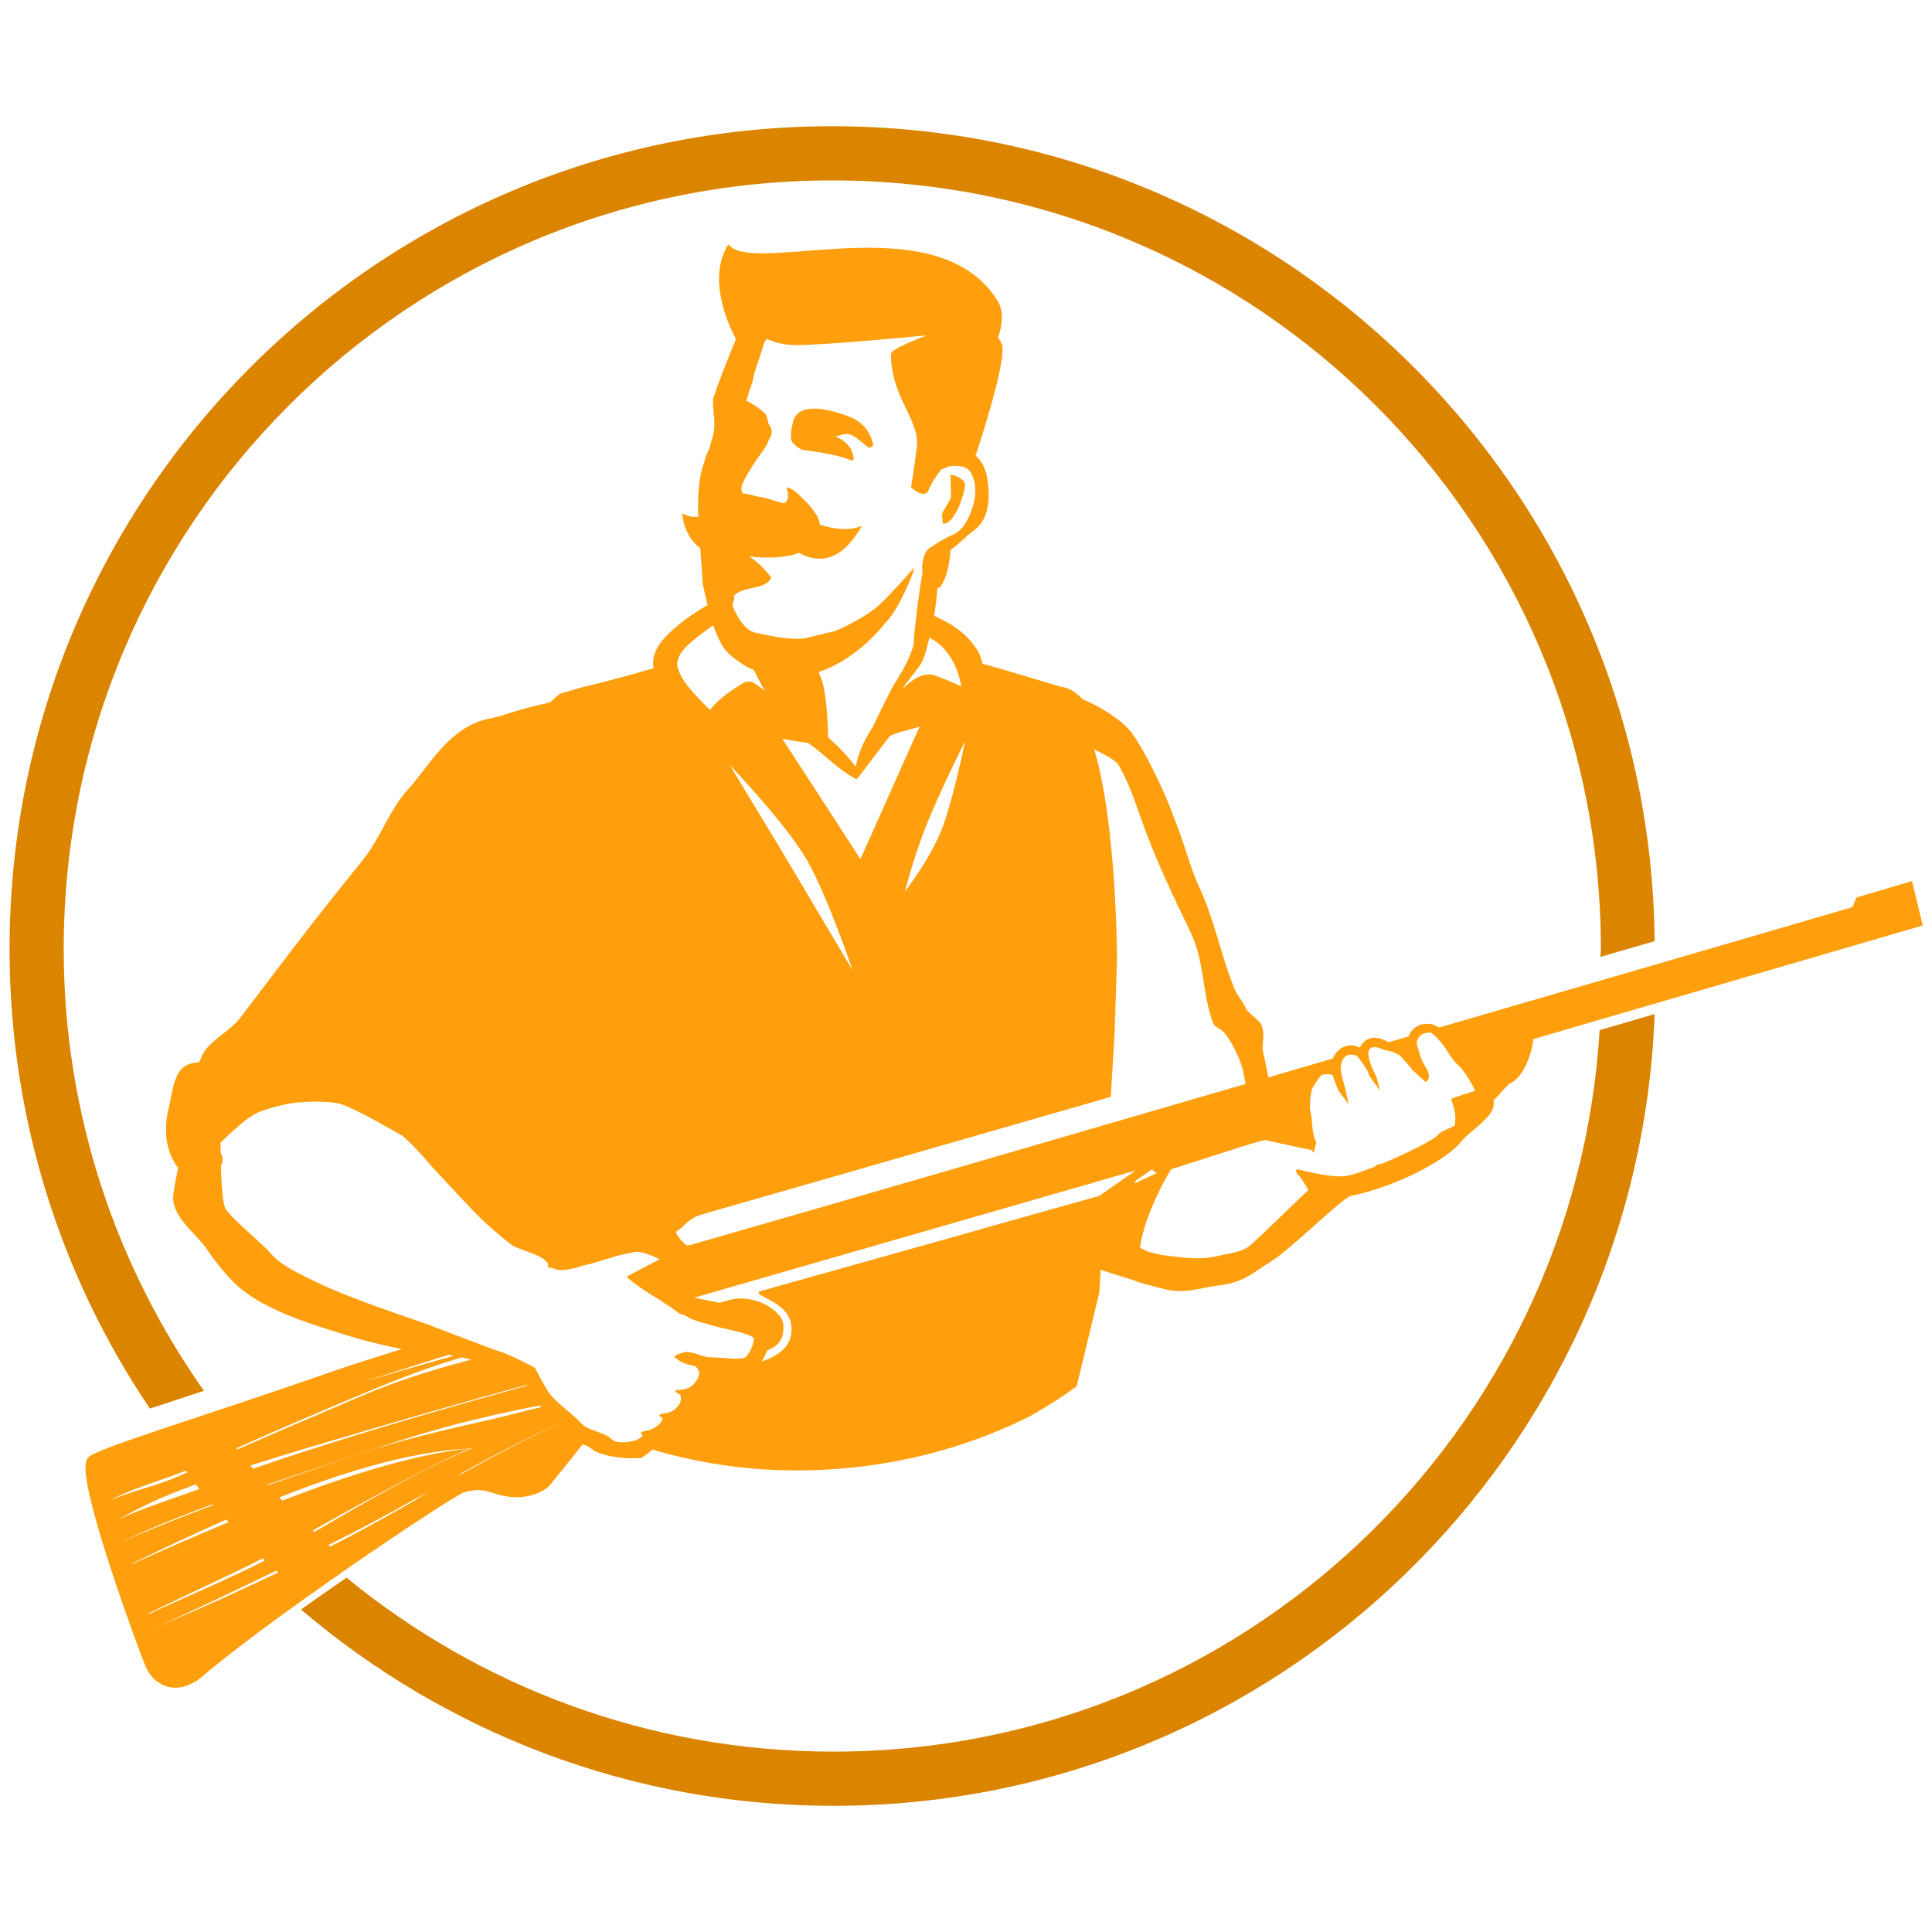
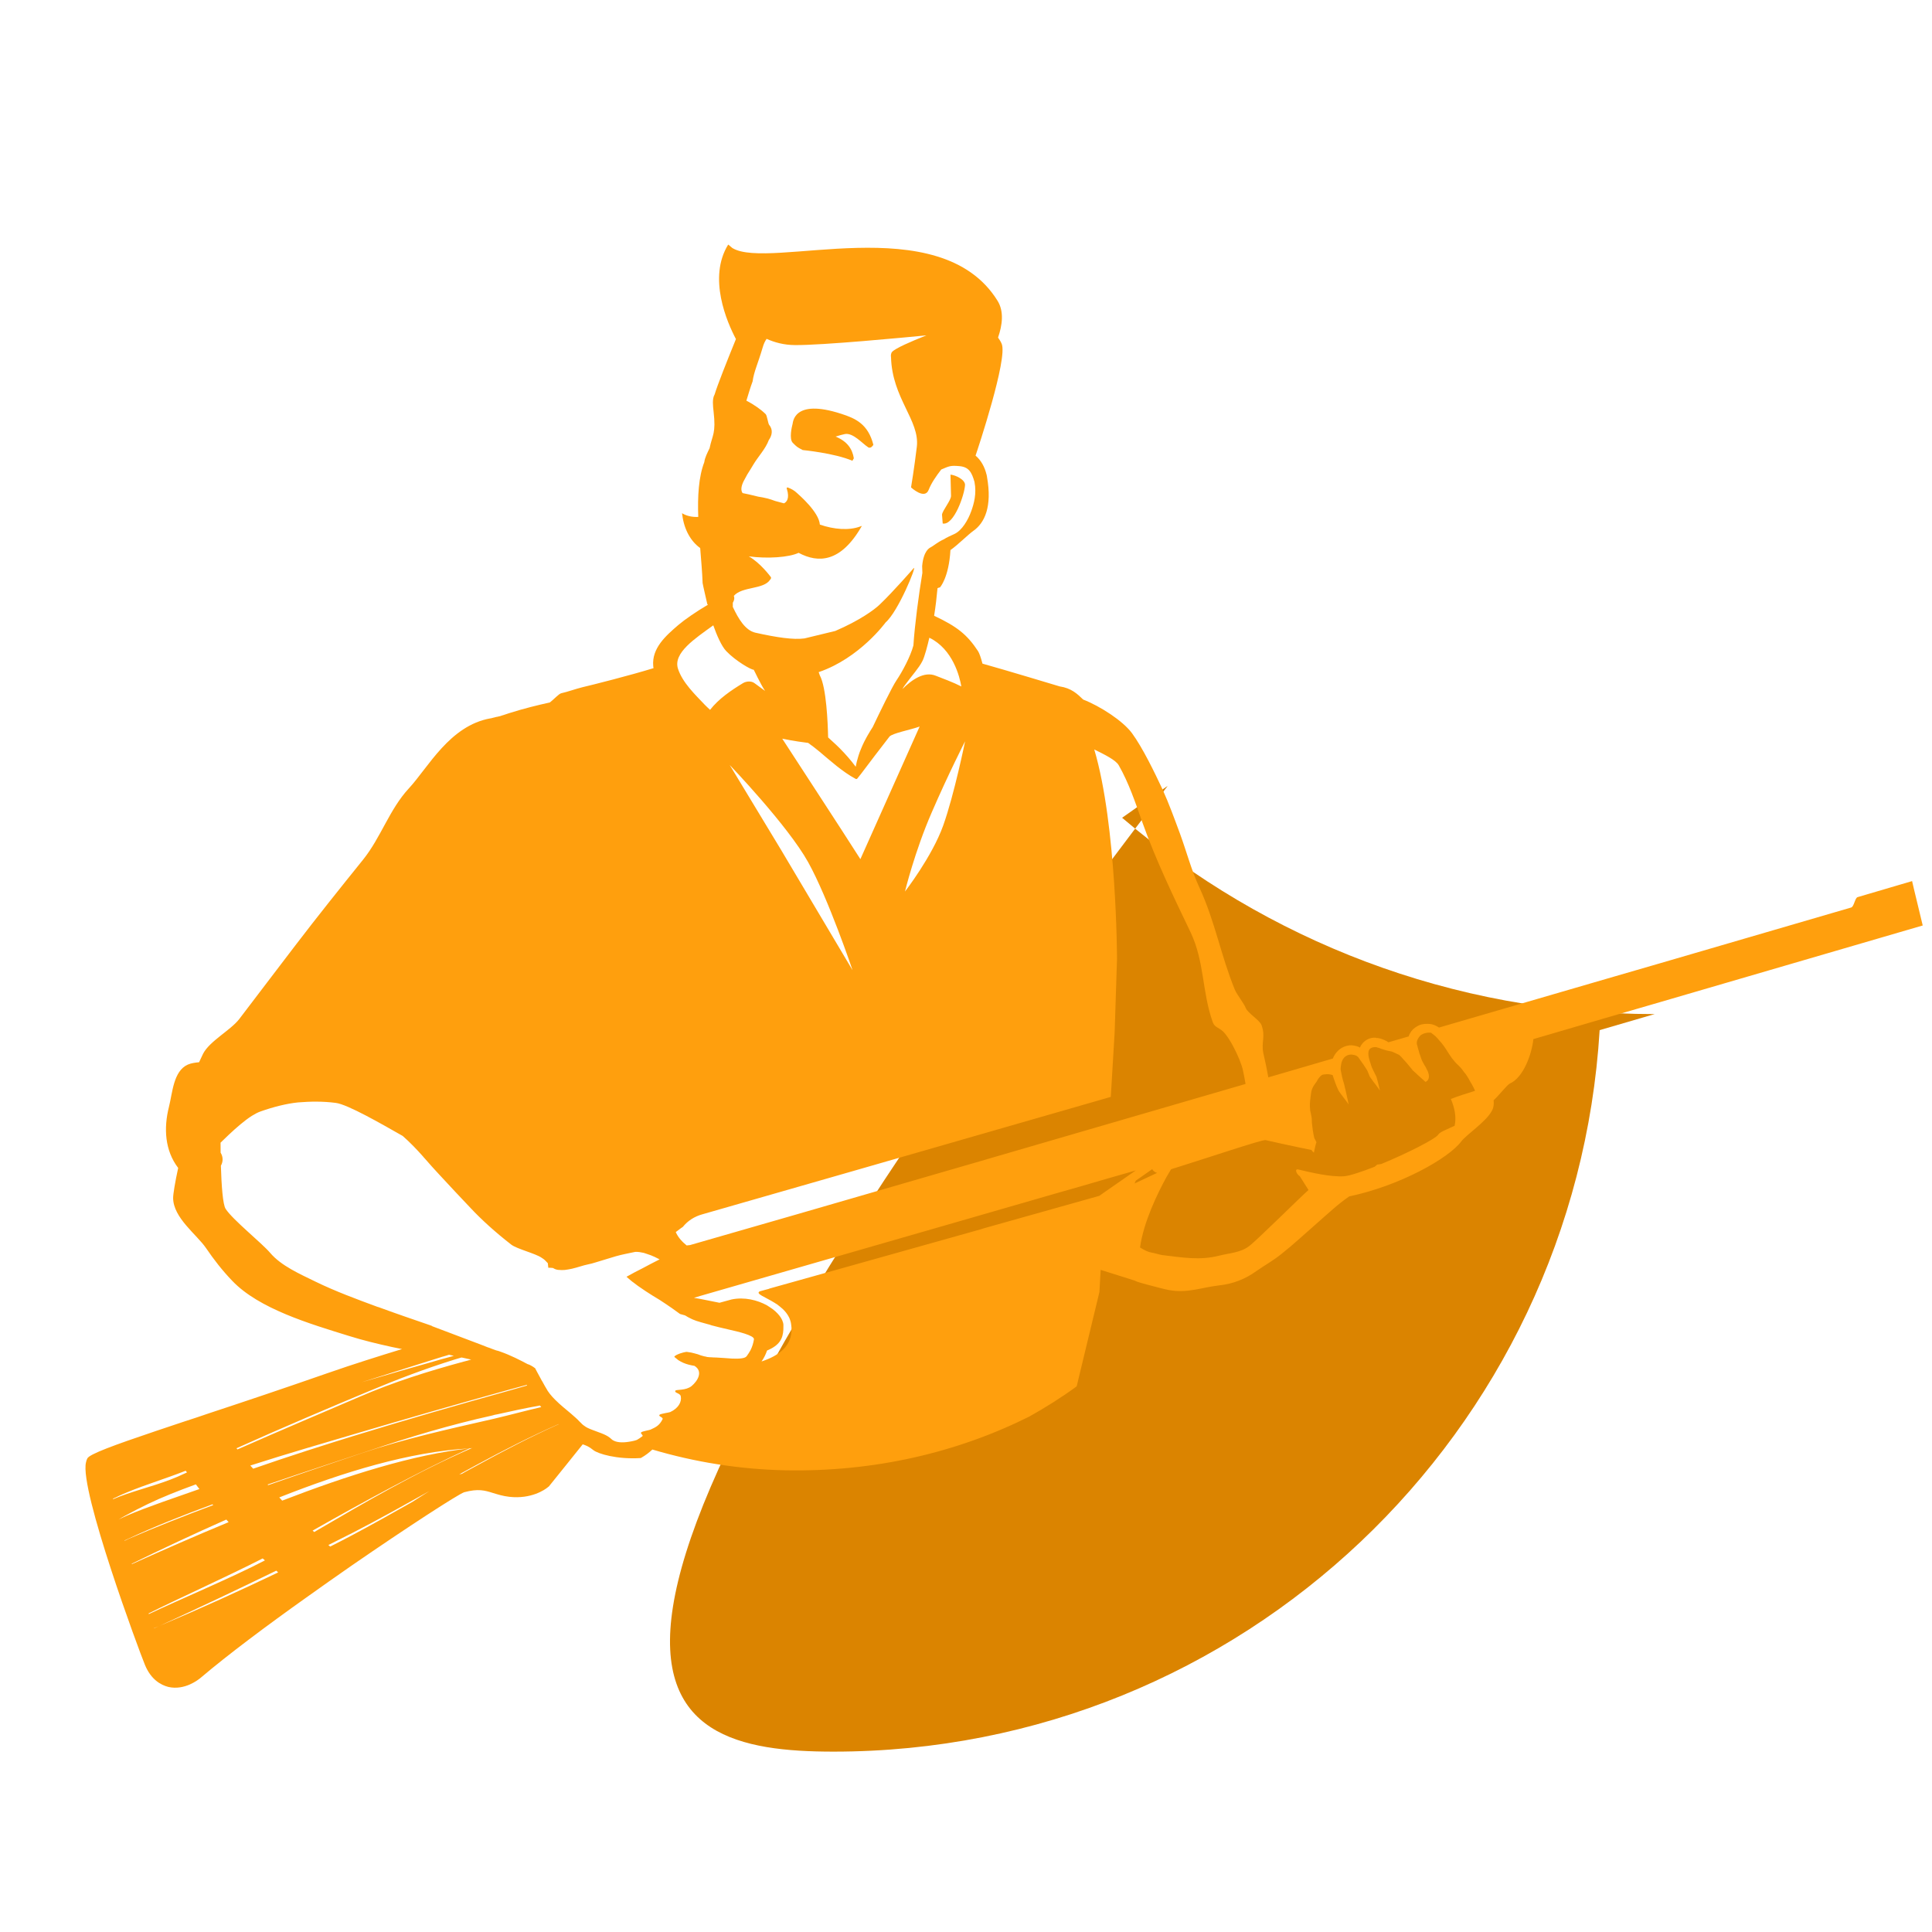
<svg xmlns="http://www.w3.org/2000/svg" version="1.1" baseProfile="tiny" id="Calque_1" x="0px" y="0px" width="36px" height="36px" viewBox="0 0 36 36" xml:space="preserve">
  <g>
-     <path fill="#DB8400" d="M15.531,32.639c7.612,0,13.821-5.946,14.276-13.444l1.025-0.299c-0.307,8.199-7.031,14.753-15.301,14.753   c-3.788,0-7.249-1.382-9.923-3.658c0.285-0.202,0.571-0.404,0.849-0.594C8.927,31.421,12.085,32.639,15.531,32.639z" />
-     <path fill="#DB8400" d="M29.83,17.682c0-7.909-6.412-14.32-14.322-14.32c-7.909,0-14.321,6.411-14.321,14.32   c0,3.067,0.972,5.902,2.613,8.234c-0.172,0.057-0.341,0.112-0.495,0.162c-0.186,0.061-0.353,0.119-0.512,0.169   c-1.65-2.443-2.615-5.392-2.615-8.565c0-8.466,6.864-15.33,15.33-15.33c8.417,0,15.244,6.786,15.324,15.184   c-0.324,0.095-0.66,0.192-1.01,0.294C29.822,17.78,29.83,17.731,29.83,17.682z" />
+     <path fill="#DB8400" d="M15.531,32.639c7.612,0,13.821-5.946,14.276-13.444l1.025-0.299c-3.788,0-7.249-1.382-9.923-3.658c0.285-0.202,0.571-0.404,0.849-0.594C8.927,31.421,12.085,32.639,15.531,32.639z" />
    <g>
      <path fill="#FF9F0D" d="M16.274,8.288c-0.099-0.385-0.329-0.491-0.598-0.577c-0.913-0.297-0.9,0.181-0.909,0.199h-0.002    c-0.001-0.003-0.001,0,0,0.004c-0.008,0.03-0.065,0.265,0.007,0.337c0.078,0.077,0.071,0.075,0.185,0.135    c0,0,0.594,0.057,0.926,0.2L15.91,8.54c-0.027-0.172-0.12-0.315-0.34-0.405c0.062-0.02,0.122-0.036,0.173-0.047    c0.152-0.029,0.326,0.177,0.433,0.246C16.229,8.369,16.274,8.288,16.274,8.288z" />
      <path fill="#FF9F0D" d="M17.566,9.755c0.211,0.041,0.408-0.543,0.416-0.718c0.004-0.097-0.172-0.184-0.271-0.193    c0,0,0.008,0.299,0.01,0.396c0.001,0.083-0.157,0.268-0.168,0.349L17.566,9.755z" />
      <path fill="#FF9F0D" d="M35.664,16.568l-0.035-0.15c0,0-0.648,0.19-1.016,0.299c-0.049,0.015-0.066,0.178-0.119,0.193    c-0.746,0.218-2.01,0.587-3.551,1.036c-0.326,0.094-0.662,0.192-1.01,0.293c-0.975,0.284-2.023,0.59-3.119,0.908    c-0.049-0.033-0.113-0.063-0.174-0.067c-0.016-0.002-0.033-0.002-0.051-0.002c-0.072,0-0.133,0.014-0.182,0.045    c-0.063,0.036-0.105,0.078-0.133,0.131c-0.012,0.02-0.02,0.038-0.025,0.058c-0.127,0.038-0.252,0.074-0.379,0.11    c-0.008-0.005-0.016-0.011-0.025-0.018c-0.066-0.036-0.127-0.057-0.18-0.063l-0.004-0.002l-0.004,0.021l-0.002-0.021h-0.004    c-0.068-0.011-0.143,0.007-0.201,0.047c-0.039,0.025-0.088,0.076-0.109,0.135c-0.027-0.018-0.063-0.029-0.105-0.037    c-0.059-0.014-0.119-0.007-0.186,0.018c-0.055,0.021-0.107,0.059-0.152,0.114c-0.008,0.014-0.02,0.025-0.027,0.038v0.003    c-0.016,0.02-0.027,0.045-0.035,0.067c-0.4,0.117-0.803,0.234-1.203,0.351c-0.023-0.135-0.051-0.271-0.086-0.421    c-0.004-0.013-0.006-0.024-0.008-0.036c-0.039-0.209,0.045-0.294-0.031-0.513c-0.031-0.095-0.258-0.226-0.295-0.321    c-0.033-0.088-0.166-0.252-0.203-0.341c-0.264-0.646-0.367-1.268-0.66-1.903c-0.15-0.323-0.24-0.671-0.363-1.007    c-0.104-0.279-0.205-0.561-0.328-0.83c-0.141-0.302-0.369-0.773-0.566-1.041c-0.171-0.232-0.596-0.505-0.91-0.627    c-0.109-0.106-0.221-0.213-0.438-0.245c0,0-1.037-0.313-1.438-0.424c-0.029-0.111-0.059-0.197-0.084-0.235    c-0.202-0.306-0.389-0.456-0.817-0.657c0.028-0.172,0.048-0.35,0.063-0.514c0.016-0.007,0.031-0.013,0.046-0.015    c0,0,0.165-0.177,0.195-0.695c0.137-0.095,0.324-0.285,0.428-0.359c0.207-0.146,0.353-0.446,0.253-1.005c0-0.002,0-0.004,0-0.007    c-0.001-0.002-0.002-0.006-0.003-0.008c-0.001-0.01-0.002-0.019-0.004-0.027c0-0.001-0.002-0.002-0.002-0.002    c-0.032-0.135-0.099-0.264-0.204-0.352c0.042-0.123,0.603-1.81,0.487-2.083c-0.015-0.038-0.04-0.077-0.068-0.117    c0.08-0.231,0.115-0.488-0.011-0.688c-1.079-1.735-4.25-0.559-4.939-0.98l-0.078-0.065c-0.385,0.62-0.02,1.452,0.144,1.761    c-0.165,0.405-0.347,0.863-0.397,1.032c-0.049,0.081-0.03,0.222-0.02,0.314c0.048,0.417-0.021,0.433-0.074,0.688    c-0.041,0.085-0.088,0.176-0.098,0.256v0.002c-0.107,0.277-0.127,0.642-0.113,1.022c-0.105,0.005-0.209-0.013-0.301-0.068    c-0.003-0.003,0,0.013,0.004,0.035c0.034,0.271,0.161,0.492,0.333,0.613c0.018,0.23,0.038,0.453,0.045,0.652    c0.001,0.019,0.088,0.395,0.088,0.395l0.012,0.009c-0.212,0.124-0.431,0.275-0.551,0.377c-0.232,0.199-0.499,0.432-0.469,0.766    c0,0.014,0.004,0.026,0.006,0.039c-0.441,0.136-1.138,0.312-1.327,0.356c-0.122,0.03-0.276,0.086-0.394,0.112    c-0.046,0.011-0.145,0.122-0.211,0.171c-0.232,0.052-0.475,0.11-0.762,0.201c-0.009,0.003-0.02,0.006-0.03,0.01    c-0.011,0.003-0.022,0.008-0.033,0.011c-0.029,0.01-0.061,0.02-0.094,0.03c0,0.002-0.002,0.002-0.003,0.002c0,0,0,0,0,0    c-0.011,0.002-0.021,0.004-0.032,0.007c-0.007,0.001-0.013,0.003-0.019,0.005c-0.009,0.002-0.019,0.004-0.029,0.005    c-0.007,0.003-0.014,0.004-0.021,0.006c-0.009,0.001-0.017,0.004-0.026,0.006c-0.009,0.002-0.018,0.004-0.027,0.007    c-0.008,0.002-0.016,0.004-0.023,0.006c-0.002,0-0.004,0-0.006,0c-0.764,0.135-1.161,0.916-1.524,1.307    c-0.361,0.39-0.52,0.915-0.852,1.327c-0.427,0.53-0.853,1.062-1.267,1.604c-0.349,0.455-0.694,0.913-1.042,1.368    c-0.162,0.208-0.55,0.408-0.672,0.644c-0.025,0.05-0.049,0.104-0.072,0.153c-0.001,0.002-0.001,0.003-0.001,0.005    c-0.072,0.007-0.147,0.016-0.213,0.045c-0.268,0.121-0.283,0.523-0.35,0.787c-0.1,0.396-0.077,0.812,0.172,1.138    c-0.058,0.264-0.095,0.493-0.094,0.561c0.003,0.369,0.442,0.682,0.612,0.931c0.146,0.215,0.306,0.421,0.492,0.614    c0.497,0.519,1.439,0.797,2.171,1.024c0.265,0.083,0.534,0.148,0.805,0.207c0.062,0.014,0.123,0.026,0.185,0.038    c-0.425,0.13-0.907,0.281-1.383,0.447c-0.832,0.29-1.566,0.536-2.191,0.742c-0.172,0.061-0.34,0.113-0.496,0.165    c-0.185,0.063-0.352,0.118-0.511,0.171c-0.785,0.265-1.244,0.432-1.283,0.513c-0.011,0.024-0.02,0.047-0.025,0.074    c-0.124,0.511,0.992,3.516,1.098,3.771c0.115,0.281,0.302,0.378,0.438,0.413c0.305,0.068,0.557-0.134,0.604-0.173    c0.511-0.434,1.229-0.97,1.959-1.489c0.286-0.204,0.571-0.405,0.849-0.598c1.06-0.731,1.976-1.323,2.098-1.368    c0.262-0.07,0.379-0.036,0.539,0.014c0.086,0.026,0.185,0.058,0.304,0.071c0.41,0.046,0.664-0.135,0.71-0.173l0.028-0.022    l0.023-0.029c0.171-0.209,0.379-0.473,0.606-0.754c0.056,0.019,0.115,0.039,0.201,0.11c0.084,0.065,0.432,0.173,0.872,0.146    c0.004-0.002,0.009-0.002,0.012-0.002c0.086-0.048,0.154-0.102,0.213-0.157c0.785,0.233,1.614,0.368,2.472,0.387    c1.657,0.033,3.205-0.329,4.551-1.001c0.305-0.171,0.6-0.356,0.883-0.563l0.424-1.758l0.023-0.413l0.625,0.197    c0.035,0.017,0.073,0.031,0.11,0.041c0.026,0.007,0.071,0.02,0.122,0.035h0.002c0.141,0.037,0.34,0.091,0.418,0.104    c0.348,0.062,0.605-0.051,0.941-0.089c0.256-0.029,0.482-0.119,0.686-0.267c0.15-0.105,0.316-0.197,0.459-0.313    c0.238-0.188,0.461-0.397,0.691-0.598c0.186-0.162,0.371-0.338,0.578-0.479c0.936-0.196,1.85-0.706,2.088-1.025    c0.092-0.122,0.459-0.366,0.563-0.559l0,0v-0.002c0.002,0,0.002,0,0.002,0c0.039-0.064,0.045-0.14,0.037-0.205    c0.092-0.082,0.252-0.289,0.305-0.313c0.248-0.11,0.406-0.542,0.436-0.827l0.234-0.068l1.096-0.321l1.025-0.298l4.9-1.43    L35.664,16.568z M14.576,13.764c0.206,0.044,0.432,0.073,0.483,0.079c0.072,0.052,0.143,0.105,0.21,0.162    c0.205,0.173,0.433,0.378,0.669,0.505h0.001c0.002,0.001,0.005,0.004,0.007,0.004c0.001,0.001,0.001,0.001,0.003,0.001    c0.001,0,0.004,0.001,0.006,0.001c0.001,0,0.003,0,0.003,0c0.002,0,0.003-0.001,0.005-0.001c0.001,0,0.002,0,0.003-0.001    c0.002-0.002,0.005-0.004,0.008-0.006c0.004-0.005,0.009-0.011,0.014-0.018c0.036-0.043,0.069-0.086,0.1-0.128    c0.117-0.156,0.302-0.399,0.485-0.635c0.049-0.064,0.401-0.129,0.563-0.189l-1.104,2.471    C15.654,15.416,14.938,14.323,14.576,13.764z M15.886,18.078l-1.331-2.24l-0.958-1.584c0,0,1.083,1.129,1.462,1.812    C15.438,16.749,15.886,18.078,15.886,18.078z M17.361,15.139c0.314-0.726,0.622-1.326,0.622-1.326s-0.201,0.99-0.408,1.57    c-0.208,0.58-0.712,1.229-0.712,1.229S17.045,15.864,17.361,15.139z M17.913,12.791c-0.162-0.083-0.343-0.146-0.477-0.2    c-0.215-0.087-0.447,0.075-0.621,0.249c0.014-0.024,0.028-0.049,0.045-0.071c0.142-0.194,0.261-0.32,0.326-0.448    c0.043-0.08,0.097-0.292,0.131-0.438C17.755,12.096,17.882,12.608,17.913,12.791z M13.657,11.228    c0.027-0.045,0.033-0.093,0.016-0.124c0.157-0.181,0.555-0.115,0.677-0.302c0,0,0.036-0.033,0.005-0.06    c0,0-0.186-0.253-0.402-0.375c0.348,0.047,0.751,0.019,0.928-0.066c0.363,0.194,0.786,0.188,1.179-0.502    c0,0-0.014,0.005-0.033,0.012c-0.209,0.077-0.487,0.055-0.75-0.036c-0.017-0.236-0.389-0.553-0.425-0.587    c-0.05-0.048-0.106-0.08-0.172-0.104c-0.015-0.006-0.029,0.013-0.018,0.026c0.057,0.182-0.008,0.247-0.054,0.269    c-0.047-0.013-0.104-0.028-0.164-0.044c-0.102-0.04-0.21-0.065-0.313-0.08c-0.125-0.031-0.236-0.057-0.294-0.067    c-0.039-0.056-0.023-0.134,0.018-0.219l0.071-0.131c0.038-0.063,0.08-0.124,0.111-0.18c0.088-0.149,0.23-0.295,0.289-0.459    c0.056-0.077,0.085-0.188,0.008-0.279c-0.023-0.027-0.039-0.173-0.066-0.202c-0.08-0.081-0.216-0.179-0.36-0.252    c0.032-0.104,0.071-0.239,0.116-0.36c0.025-0.184,0.095-0.317,0.188-0.633c0.018-0.063,0.042-0.116,0.073-0.159    c0.144,0.065,0.321,0.115,0.526,0.116c0.5,0.006,2.06-0.143,2.452-0.181c-0.289,0.114-0.58,0.241-0.64,0.308    c-0.012,0.014-0.018,0.03-0.021,0.051v0.001C16.6,6.623,16.6,6.64,16.603,6.658c0.021,0.764,0.537,1.176,0.481,1.665    c-0.005,0.054-0.058,0.461-0.108,0.759c0,0,0.257,0.24,0.33,0.042c0.045-0.117,0.138-0.254,0.234-0.377v0.001    c0.145-0.061,0.167-0.077,0.33-0.063c0.181,0.014,0.236,0.111,0.288,0.294c0.043,0.22-0.011,0.41-0.06,0.545    c-0.057,0.161-0.172,0.362-0.316,0.427c-0.076,0.035-0.142,0.063-0.191,0.096c-0.129,0.059-0.205,0.131-0.25,0.152    c-0.021,0.011-0.133,0.063-0.158,0.35l0.004,0.126c-0.067,0.404-0.143,0.974-0.167,1.352c-0.054,0.205-0.209,0.494-0.316,0.651    c-0.084,0.125-0.313,0.599-0.438,0.861c0,0.002,0,0.002,0,0.002c-0.037,0.056-0.07,0.112-0.103,0.169    c-0.005,0.009-0.01,0.019-0.015,0.027c-0.011,0.02-0.021,0.038-0.031,0.058c-0.006,0.012-0.011,0.023-0.017,0.033    c-0.009,0.02-0.017,0.036-0.026,0.055c-0.005,0.013-0.01,0.023-0.016,0.037c-0.008,0.017-0.015,0.034-0.022,0.053    c-0.005,0.012-0.009,0.024-0.015,0.037c-0.006,0.018-0.013,0.035-0.019,0.055c-0.003,0.012-0.007,0.023-0.011,0.036    c-0.007,0.02-0.012,0.039-0.017,0.061c-0.003,0.011-0.007,0.021-0.009,0.031c-0.007,0.028-0.013,0.059-0.019,0.089    c0,0.001,0,0.003-0.001,0.005c-0.089-0.12-0.186-0.23-0.288-0.334c-0.007-0.007-0.015-0.016-0.022-0.022    c-0.019-0.019-0.039-0.038-0.059-0.057c-0.047-0.045-0.096-0.09-0.145-0.133c-0.006-0.271-0.032-0.93-0.155-1.157    c-0.002-0.003-0.009-0.025-0.021-0.06c0.765-0.26,1.248-0.927,1.248-0.927c0.235-0.203,0.583-1.06,0.524-1.012    c0,0-0.386,0.444-0.637,0.682c-0.1,0.096-0.374,0.296-0.826,0.49l-0.574,0.139c-0.205,0.028-0.518-0.018-0.915-0.107    c-0.188-0.043-0.316-0.259-0.42-0.48V11.228z M14.207,8.285c0.002,0,0.004,0,0.005-0.001c-0.001,0.001-0.003,0.003-0.004,0.004    l0,0L14.207,8.285z M13.291,11.652c0.062,0.176,0.152,0.388,0.242,0.481c0.179,0.187,0.47,0.352,0.511,0.346    c0.004-0.001,0.122,0.261,0.212,0.395c-0.066-0.048-0.133-0.096-0.198-0.145c-0.058-0.044-0.154-0.036-0.213,0    c-0.224,0.136-0.452,0.291-0.614,0.498c-0.035-0.033-0.069-0.064-0.098-0.094c-0.181-0.191-0.417-0.415-0.5-0.673    C12.539,12.166,12.953,11.897,13.291,11.652z M12.724,22.861c0.092-0.114,0.215-0.193,0.363-0.234    c0.776-0.22,3.919-1.126,7.611-2.188l0.072-1.207l0.044-1.366c0,0-0.004-2.49-0.424-3.901c0.199,0.098,0.4,0.198,0.455,0.293    c0.189,0.33,0.312,0.7,0.438,1.056c0.251,0.706,0.577,1.381,0.901,2.056c0.262,0.551,0.211,1.101,0.412,1.671    c0.043,0.124,0.137,0.097,0.234,0.223c0.096,0.118,0.197,0.313,0.266,0.482c0.031,0.08,0.057,0.154,0.068,0.214    c0.018,0.08,0.031,0.159,0.045,0.238c-0.859,0.251-1.713,0.499-2.543,0.74c-0.781,0.227-1.541,0.447-2.261,0.658    c-0.021,0.005-0.04,0.012-0.06,0.018c-2.669,0.774-4.786,1.387-5.487,1.586c-0.02,0.001-0.042,0.005-0.063,0.007    c-0.074-0.06-0.156-0.141-0.203-0.249C12.663,22.901,12.724,22.861,12.724,22.861z M8.239,25.282    c0.044-0.012,0.087-0.024,0.128-0.038c0.03,0.007,0.06,0.014,0.089,0.02c-0.045,0.012-0.091,0.025-0.136,0.038    c-0.071,0.019-0.142,0.037-0.211,0.059c-0.428,0.119-0.89,0.255-1.374,0.396C7.316,25.572,7.845,25.408,8.239,25.282z     M6.867,25.926c0.523-0.219,1.057-0.423,1.601-0.592c0.044-0.014,0.086-0.025,0.13-0.039c0.013,0.001,0.026,0.005,0.041,0.008    c0.047,0.011,0.094,0.021,0.141,0.031c-0.024,0.005-0.047,0.013-0.071,0.02c-0.024,0.007-0.048,0.012-0.074,0.019    c-0.657,0.178-1.301,0.38-1.935,0.654c-0.581,0.25-1.489,0.633-2.276,0.981c-0.006-0.007-0.012-0.016-0.017-0.022    C5.218,26.62,6.214,26.198,6.867,25.926z M9.481,25.914c-0.974,0.271-1.946,0.551-2.912,0.849    c-0.417,0.128-1.233,0.387-1.851,0.604c-0.018-0.021-0.037-0.04-0.054-0.059c0.7-0.225,1.408-0.429,1.948-0.589    c0.96-0.284,1.922-0.561,2.887-0.828c0.106-0.027,0.211-0.059,0.317-0.086c0.001,0.005,0.002,0.008,0.004,0.012    C9.708,25.849,9.594,25.881,9.481,25.914z M10.06,26.19c0.008,0.008,0.018,0.021,0.026,0.029c-0.296,0.068-0.59,0.149-0.876,0.216    c-0.025,0.005-0.049,0.01-0.074,0.017c-0.805,0.184-1.597,0.359-2.38,0.621c-0.526,0.177-1.131,0.38-1.758,0.6    c-0.004-0.004-0.008-0.007-0.012-0.011c0.675-0.231,1.33-0.443,1.883-0.628c0.759-0.256,1.526-0.487,2.306-0.659    c0.03-0.009,0.06-0.018,0.09-0.021C9.525,26.295,9.792,26.238,10.06,26.19z M2.106,27.925c0.038-0.016,0.075-0.033,0.111-0.052    c0.047-0.021,0.096-0.044,0.145-0.063c0.353-0.148,0.741-0.263,1.098-0.405c0.009,0.01,0.017,0.021,0.024,0.032    c-0.012,0.006-0.028,0.013-0.04,0.018c-0.36,0.174-0.72,0.259-1.083,0.383c-0.085,0.029-0.169,0.061-0.253,0.097    C2.108,27.93,2.107,27.93,2.106,27.925z M2.37,28.223c0.116-0.063,0.243-0.129,0.386-0.198c0.256-0.124,0.567-0.247,0.894-0.366    c0.023,0.028,0.042,0.06,0.066,0.087c-0.438,0.155-0.968,0.331-1.345,0.493c-0.058,0.026-0.113,0.05-0.163,0.076    C2.259,28.283,2.314,28.252,2.37,28.223z M2.322,28.71c0-0.002,0-0.002-0.001-0.006c0.024-0.01,0.048-0.021,0.074-0.034    c0.484-0.227,1.021-0.438,1.564-0.639c0.004,0.005,0.01,0.011,0.014,0.014c-0.545,0.204-1.085,0.416-1.579,0.63    C2.37,28.688,2.346,28.697,2.322,28.71z M2.458,29.145c-0.001-0.004-0.002-0.005-0.004-0.007c0.556-0.272,1.153-0.553,1.763-0.823    c0.015,0.016,0.029,0.033,0.043,0.048C3.632,28.623,3.018,28.893,2.458,29.145z M2.769,30.064    c0.518-0.261,1.463-0.686,2.126-1.025c0.014,0.014,0.028,0.024,0.042,0.036c-0.596,0.313-1.615,0.74-2.164,1.001    C2.772,30.073,2.771,30.067,2.769,30.064z M2.981,30.292c-0.037,0.018-0.074,0.033-0.111,0.05c0,0,0-0.002-0.001-0.003    C2.906,30.323,2.943,30.31,2.981,30.292c0.729-0.335,1.468-0.684,2.167-1.025c0.012,0.011,0.024,0.022,0.035,0.033    C4.478,29.637,3.727,29.978,2.981,30.292z M5.825,28.521c0.935-0.531,2.011-1.116,2.921-1.532    c-1.042,0.113-2.272,0.504-3.488,0.973c-0.018-0.021-0.035-0.041-0.054-0.06c1.2-0.474,2.425-0.85,3.542-0.913    c0.062-0.004,0.084-0.022,0.027,0.003c-1.013,0.44-1.966,0.998-2.918,1.555C5.845,28.54,5.835,28.53,5.825,28.521z M7.688,27.983    c-0.382,0.217-0.763,0.431-1.14,0.631c-0.125,0.067-0.264,0.137-0.396,0.204c-0.011-0.009-0.022-0.021-0.033-0.029    c0.154-0.078,0.314-0.157,0.459-0.231c0.473-0.243,0.947-0.509,1.423-0.774C7.906,27.844,7.8,27.91,7.688,27.983z M8.885,27.309    c-0.073,0.039-0.147,0.081-0.221,0.12c-0.02,0.011-0.037,0.021-0.056,0.033c-0.016,0.004-0.033,0.007-0.051,0.012    c0.029-0.019,0.06-0.032,0.089-0.05c0.081-0.043,0.16-0.086,0.24-0.131c0.5-0.271,1.008-0.53,1.521-0.756c0,0,0.001,0,0.002,0.002    C9.894,26.769,9.386,27.034,8.885,27.309z M13.984,25.16c-0.021,0.039-0.045,0.075-0.072,0.112    c-0.001,0.001-0.001,0.001-0.001,0.001c-0.033,0.042-0.143,0.047-0.271,0.042c-0.098-0.006-0.206-0.016-0.298-0.02    c-0.018-0.001-0.034-0.001-0.05-0.001c-0.008,0-0.013-0.002-0.02-0.002c-0.037,0-0.071-0.004-0.1-0.007    c-0.005-0.004-0.012-0.004-0.017-0.006c-0.014-0.001-0.028-0.005-0.041-0.008c-0.041-0.009-0.075-0.022-0.114-0.037    c-0.017-0.003-0.035-0.01-0.055-0.015c-0.038-0.011-0.083-0.021-0.142-0.028c-0.015-0.002-0.042,0.004-0.072,0.011    c-0.019,0.005-0.04,0.012-0.06,0.018c-0.024,0.008-0.046,0.019-0.064,0.027c-0.02,0.012-0.034,0.021-0.039,0.027    c-0.003,0.005-0.002,0.011,0.002,0.014l0.069,0.056c0.032,0.021,0.062,0.036,0.093,0.05c0.071,0.031,0.139,0.045,0.209,0.057    c0.168,0.105,0.057,0.283-0.053,0.375c-0.106,0.088-0.289,0.063-0.302,0.086c-0.027,0.047,0.086,0.042,0.099,0.105    c0.022,0.105-0.045,0.225-0.197,0.295c-0.022,0.009-0.18,0.031-0.197,0.049c-0.033,0.034,0.075,0.045,0.054,0.086    c-0.058,0.114-0.12,0.145-0.226,0.193c-0.022,0.009-0.151,0.031-0.168,0.047c-0.033,0.025,0.048,0.055,0.017,0.077    c-0.037,0.027-0.07,0.05-0.101,0.067c-0.006,0.004-0.067,0.022-0.146,0.034c-0.111,0.018-0.251,0.021-0.326-0.048    c-0.041-0.04-0.088-0.067-0.14-0.09c-0.064-0.029-0.133-0.049-0.198-0.076c-0.027-0.009-0.054-0.021-0.078-0.031    c-0.022-0.008-0.043-0.021-0.063-0.032c-0.033-0.021-0.063-0.043-0.089-0.072c-0.005-0.007-0.011-0.011-0.017-0.016    c-0.03-0.033-0.062-0.064-0.097-0.095c0,0,0,0-0.001,0c-0.094-0.087-0.202-0.168-0.3-0.258c-0.003-0.003-0.007-0.007-0.01-0.01    c-0.078-0.071-0.148-0.146-0.2-0.225c0-0.002,0-0.002,0-0.002c-0.031-0.05-0.065-0.11-0.099-0.173    c-0.002-0.003-0.004-0.005-0.006-0.008c-0.013-0.024-0.025-0.049-0.037-0.069c-0.022-0.042-0.042-0.078-0.057-0.105    c-0.02-0.036-0.032-0.061-0.032-0.061s-0.007-0.003-0.016-0.01l0-0.002c-0.001,0-0.001,0-0.002,0    c-0.012-0.009-0.027-0.02-0.045-0.029c-0.003-0.002-0.005-0.004-0.008-0.005c-0.022-0.011-0.045-0.024-0.068-0.029    c-0.125-0.067-0.317-0.166-0.5-0.23c-0.029-0.012-0.06-0.021-0.088-0.027c-0.022-0.009-0.048-0.019-0.074-0.027    c-0.026-0.012-0.054-0.021-0.085-0.031c-0.034-0.014-0.07-0.029-0.109-0.043c-0.172-0.065-0.369-0.14-0.542-0.205    c-0.006-0.004-0.013-0.004-0.018-0.007c-0.155-0.059-0.288-0.109-0.363-0.137c-0.001-0.002-0.001-0.002-0.001-0.004    c-0.014-0.005-0.027-0.01-0.04-0.015c-0.305-0.105-0.611-0.209-0.916-0.321c-0.021-0.007-0.045-0.018-0.066-0.022    c-0.39-0.144-0.78-0.288-1.146-0.466c-0.302-0.148-0.645-0.297-0.85-0.539c-0.161-0.188-0.697-0.615-0.829-0.819    c-0.053-0.079-0.078-0.438-0.089-0.804c0.041-0.074,0.046-0.159-0.005-0.244c-0.001-0.063-0.001-0.127-0.001-0.186    c0.05-0.049,0.103-0.101,0.156-0.15c0.141-0.132,0.289-0.261,0.424-0.348c0.058-0.036,0.114-0.066,0.166-0.084    c0.235-0.083,0.481-0.146,0.698-0.168c0.231-0.019,0.465-0.022,0.702,0.009c0.219,0.026,0.854,0.392,1.248,0.616    c0.138,0.121,0.265,0.254,0.381,0.385c0.009,0.013,0.017,0.021,0.027,0.031c0.092,0.105,0.179,0.204,0.265,0.295    c0.211,0.229,0.402,0.432,0.592,0.632c0.202,0.216,0.462,0.452,0.758,0.682c0.106,0.081,0.448,0.164,0.563,0.243    c0.012,0.007,0.023,0.016,0.036,0.024c0.024,0.016,0.052,0.049,0.082,0.079c0.002,0.029,0.005,0.058,0.009,0.085    c0.028,0,0.057,0,0.085,0.004c0.025,0.015,0.051,0.027,0.079,0.032c0.011,0.004,0.021,0.004,0.032,0.004    c0.036,0.003,0.073,0.005,0.111,0.001c0.045-0.005,0.089-0.014,0.134-0.023c0.106-0.024,0.209-0.063,0.295-0.08    c0.05-0.01,0.098-0.022,0.146-0.038c0.126-0.036,0.252-0.079,0.379-0.115c0.118-0.034,0.241-0.055,0.36-0.081    c0.053-0.002,0.106,0.007,0.159,0.019c0.021,0.008,0.042,0.013,0.063,0.021c0.046,0.014,0.092,0.032,0.137,0.053    c0.032,0.016,0.063,0.031,0.094,0.047c-0.107,0.054-0.217,0.11-0.323,0.168c-0.047,0.023-0.093,0.048-0.137,0.07    c-0.055,0.031-0.108,0.059-0.157,0.086c0.025,0.022,0.053,0.047,0.083,0.071c0.015,0.014,0.03,0.024,0.047,0.036    c0.026,0.021,0.054,0.041,0.083,0.063c0.194,0.138,0.403,0.26,0.403,0.26s0.202,0.13,0.349,0.24    c0.01,0.009,0.019,0.014,0.029,0.021c0.007,0.004,0.013,0.006,0.02,0.007c0.025,0.007,0.05,0.014,0.074,0.021    c0.003,0,0.005,0.004,0.009,0.004c0.03,0.019,0.063,0.038,0.098,0.054c0.013,0.007,0.026,0.012,0.04,0.019    c0.022,0.009,0.044,0.016,0.067,0.026h0.001c0.028,0.009,0.055,0.017,0.081,0.025c0.048,0.014,0.098,0.028,0.143,0.04    c0.001,0,0.001,0,0.004,0c0.015,0.005,0.029,0.009,0.043,0.014c0.004,0,0.008,0.002,0.011,0.004    c0.082,0.023,0.191,0.048,0.303,0.074c0.111,0.025,0.226,0.052,0.316,0.081c0.103,0.034,0.173,0.068,0.171,0.104    C14.038,25.025,14.018,25.093,13.984,25.16z M20.592,22.207l-0.108,0.076l-2.153,0.605l-0.055,0.018l-2.765,0.776l-1.165,0.326    c-0.014,0.007-0.037,0.014-0.069,0.021l-0.12,0.033c-0.086,0.045,0.097,0.102,0.282,0.217c0.002,0,0.003,0.004,0.005,0.004    c0.012,0.009,0.024,0.016,0.036,0.022c0.036,0.027,0.071,0.056,0.104,0.085c0.049,0.046,0.092,0.1,0.122,0.163    c0.007,0.016,0.014,0.033,0.019,0.051c0.007,0.019,0.012,0.039,0.015,0.062c0.005,0.028,0.006,0.056,0.009,0.083    c0.011,0.326-0.224,0.509-0.559,0.62c0.043-0.06,0.078-0.13,0.103-0.204c0.232-0.097,0.295-0.219,0.304-0.39    c0.001-0.029,0.001-0.058,0.001-0.087c-0.001-0.027-0.009-0.057-0.021-0.084c-0.001,0-0.001-0.006-0.003-0.007    c-0.025-0.056-0.068-0.109-0.125-0.161c-0.033-0.031-0.072-0.059-0.113-0.084c-0.012-0.009-0.024-0.016-0.037-0.024    c-0.002,0-0.003-0.002-0.006-0.004c-0.18-0.1-0.422-0.16-0.66-0.111l-0.226,0.062l-0.345-0.069l-0.131-0.023l0.126-0.038    l2.426-0.699l2.805-0.808l0.072-0.021l1.31-0.378l0.435-0.124l0.502-0.146l0.557-0.16L20.592,22.207z M21.141,22.052L21.164,22    l0.305-0.214c0.021,0.034,0.051,0.059,0.092,0.069L21.141,22.052z M27.035,20.478c0.066,0.155,0.107,0.332,0.07,0.499    c-0.145,0.069-0.277,0.116-0.305,0.164c-0.045,0.079-0.582,0.351-1.063,0.549c-0.025,0.004-0.051,0.007-0.076,0.011l-0.045,0.039    c-0.248,0.097-0.465,0.169-0.57,0.178c-0.256,0.016-0.609-0.068-0.857-0.127c-0.07-0.016-0.033,0.089,0.031,0.126l0.162,0.257    c-0.146,0.126-0.953,0.93-1.107,1.046c-0.16,0.122-0.357,0.127-0.559,0.178c-0.363,0.091-0.674,0.034-1.055-0.011    c-0.057-0.007-0.15-0.04-0.205-0.047c-0.055-0.008-0.131-0.043-0.213-0.095c0.066-0.479,0.33-1.015,0.492-1.312    c0.033-0.057,0.064-0.108,0.086-0.145c0.027-0.011,0.055-0.018,0.084-0.027c0.564-0.175,1.617-0.53,1.676-0.517    c0.102,0.022,0.197,0.045,0.291,0.065c0.23,0.051,0.432,0.092,0.566,0.119c0.002,0.006,0.006,0.011,0.008,0.014    c0.008,0.013,0.02,0.022,0.037,0.035c0-0.007,0.002-0.013,0.004-0.021c0.002-0.006,0.002-0.011,0.004-0.018    c0.012-0.052,0.021-0.104,0.039-0.155c-0.018-0.033-0.031-0.063-0.039-0.074c-0.023-0.085-0.041-0.233-0.043-0.265    c-0.002-0.022-0.006-0.043-0.004-0.061c0.002-0.045-0.01-0.091-0.018-0.134c-0.004-0.015-0.008-0.031-0.01-0.045    c0,0,0-0.004-0.002-0.006c-0.006-0.048-0.006-0.095-0.006-0.129v-0.002c0.002-0.026,0.004-0.05,0.006-0.076    c0.002-0.007,0.002-0.014,0.004-0.021c0-0.004,0-0.009,0-0.012c0.002-0.016,0.004-0.029,0.006-0.045    c0.002-0.029,0.01-0.059,0.014-0.087l0.008-0.025c0.018-0.052,0.045-0.09,0.074-0.128l0.01-0.014    c0.008-0.012,0.016-0.022,0.02-0.036c0.016-0.027,0.053-0.071,0.07-0.083c0.02-0.016,0.027-0.016,0.049-0.019l0.018-0.002    c0.051-0.007,0.098-0.002,0.145,0.014c0.014,0.041,0.027,0.085,0.043,0.126l0.002,0.007c0.018,0.052,0.041,0.104,0.063,0.152    c0,0.001,0,0.001,0,0.001c0.002,0.002,0.004,0.007,0.01,0.014c0.008,0.016,0.025,0.038,0.045,0.064    c0.055,0.074,0.133,0.174,0.135,0.185c-0.008-0.042-0.025-0.126-0.045-0.211c-0.006-0.025-0.012-0.05-0.016-0.072    c-0.002-0.005-0.002-0.009-0.004-0.014c-0.01-0.049-0.021-0.088-0.027-0.11c-0.021-0.063-0.035-0.126-0.047-0.191    c-0.004-0.02-0.006-0.036-0.01-0.054c-0.004-0.031,0.01-0.099,0.01-0.099c0.012-0.074,0.043-0.117,0.074-0.142    c0.016-0.012,0.031-0.021,0.043-0.025c0.025-0.011,0.057-0.016,0.088-0.013c0.002,0.002,0.004,0.002,0.006,0.002    c0.045,0.005,0.076,0.014,0.109,0.047v0.003c0.014,0.02,0.029,0.04,0.041,0.058c0.008,0.012,0.016,0.021,0.021,0.029    c0.008,0.014,0.016,0.024,0.025,0.034c0.006,0.011,0.014,0.021,0.02,0.031l0.01,0.016c0.016,0.024,0.041,0.061,0.049,0.077    c0.006,0.013,0.014,0.029,0.021,0.049c0.008,0.018,0.016,0.036,0.021,0.055c0.004,0.009,0.031,0.047,0.066,0.094v0.002    c0.016,0.019,0.033,0.043,0.049,0.063c0.041,0.056,0.078,0.105,0.08,0.115L25.684,20.2l-0.018-0.072l-0.002-0.002l-0.014-0.057    c-0.012-0.021-0.021-0.045-0.033-0.067c-0.027-0.052-0.049-0.101-0.053-0.109c-0.01-0.023-0.018-0.05-0.025-0.075    c-0.006-0.022-0.07-0.177-0.027-0.254c0.006-0.014,0.016-0.024,0.029-0.031c0.027-0.018,0.061-0.021,0.088-0.022    c0.014,0,0.027,0.004,0.041,0.009c0.021,0.003,0.041,0.012,0.061,0.021c0.016,0.004,0.031,0.011,0.045,0.014    c0.043,0.016,0.092,0.027,0.139,0.035c0.027,0.005,0.053,0.017,0.092,0.036c0.018,0.01,0.037,0.019,0.063,0.029    c0.029,0.025,0.059,0.057,0.08,0.084c0.021,0.024,0.041,0.047,0.063,0.069c0.035,0.041,0.07,0.083,0.104,0.126    c0,0.002,0,0.002,0,0.002c0.002,0.001,0.004,0.005,0.006,0.007c0,0,0.004,0.003,0.01,0.009c0.01,0.01,0.029,0.025,0.051,0.046    c0.01,0.011,0.02,0.018,0.029,0.028c0.068,0.06,0.148,0.133,0.148,0.133s0.078-0.021,0.063-0.13    c-0.004-0.018-0.008-0.04-0.018-0.063c-0.004-0.009-0.008-0.02-0.014-0.028c-0.008-0.015-0.016-0.03-0.023-0.048    c-0.006-0.009-0.01-0.018-0.016-0.026c-0.004-0.007-0.008-0.015-0.014-0.023c-0.021-0.04-0.043-0.076-0.051-0.101    c-0.008-0.019-0.023-0.063-0.031-0.09l-0.006-0.014c-0.004-0.014-0.006-0.025-0.01-0.036c-0.002-0.014-0.006-0.027-0.012-0.041    c-0.002-0.009-0.004-0.021-0.01-0.035c-0.004-0.021-0.01-0.045-0.018-0.067c-0.006-0.05,0.008-0.081,0.031-0.118    c0.014-0.021,0.029-0.04,0.045-0.053c0.008-0.005,0.016-0.01,0.021-0.012c0.039-0.021,0.08-0.031,0.119-0.032    c0.006,0,0.012,0,0.02,0c0.002,0,0.004,0,0.006,0h0.014c0.01,0,0.018,0.007,0.031,0.019c0.008,0.005,0.016,0.014,0.027,0.021    c0.025,0.018,0.049,0.04,0.068,0.063c0.055,0.061,0.111,0.126,0.158,0.2c0.033,0.052,0.07,0.112,0.113,0.173    c0.01,0.012,0.02,0.023,0.029,0.034c0.01,0.012,0.02,0.024,0.027,0.034c0.023,0.024,0.047,0.052,0.072,0.072l0.006,0.006    c0.051,0.052,0.072,0.084,0.104,0.129L27.301,20c0.043,0.059,0.076,0.117,0.102,0.167c0.014,0.02,0.025,0.043,0.037,0.064    c0.006,0.014,0.014,0.025,0.02,0.036h-0.002c0.012,0.021,0.021,0.041,0.027,0.059C27.324,20.376,27.174,20.423,27.035,20.478z" />
    </g>
  </g>
</svg>